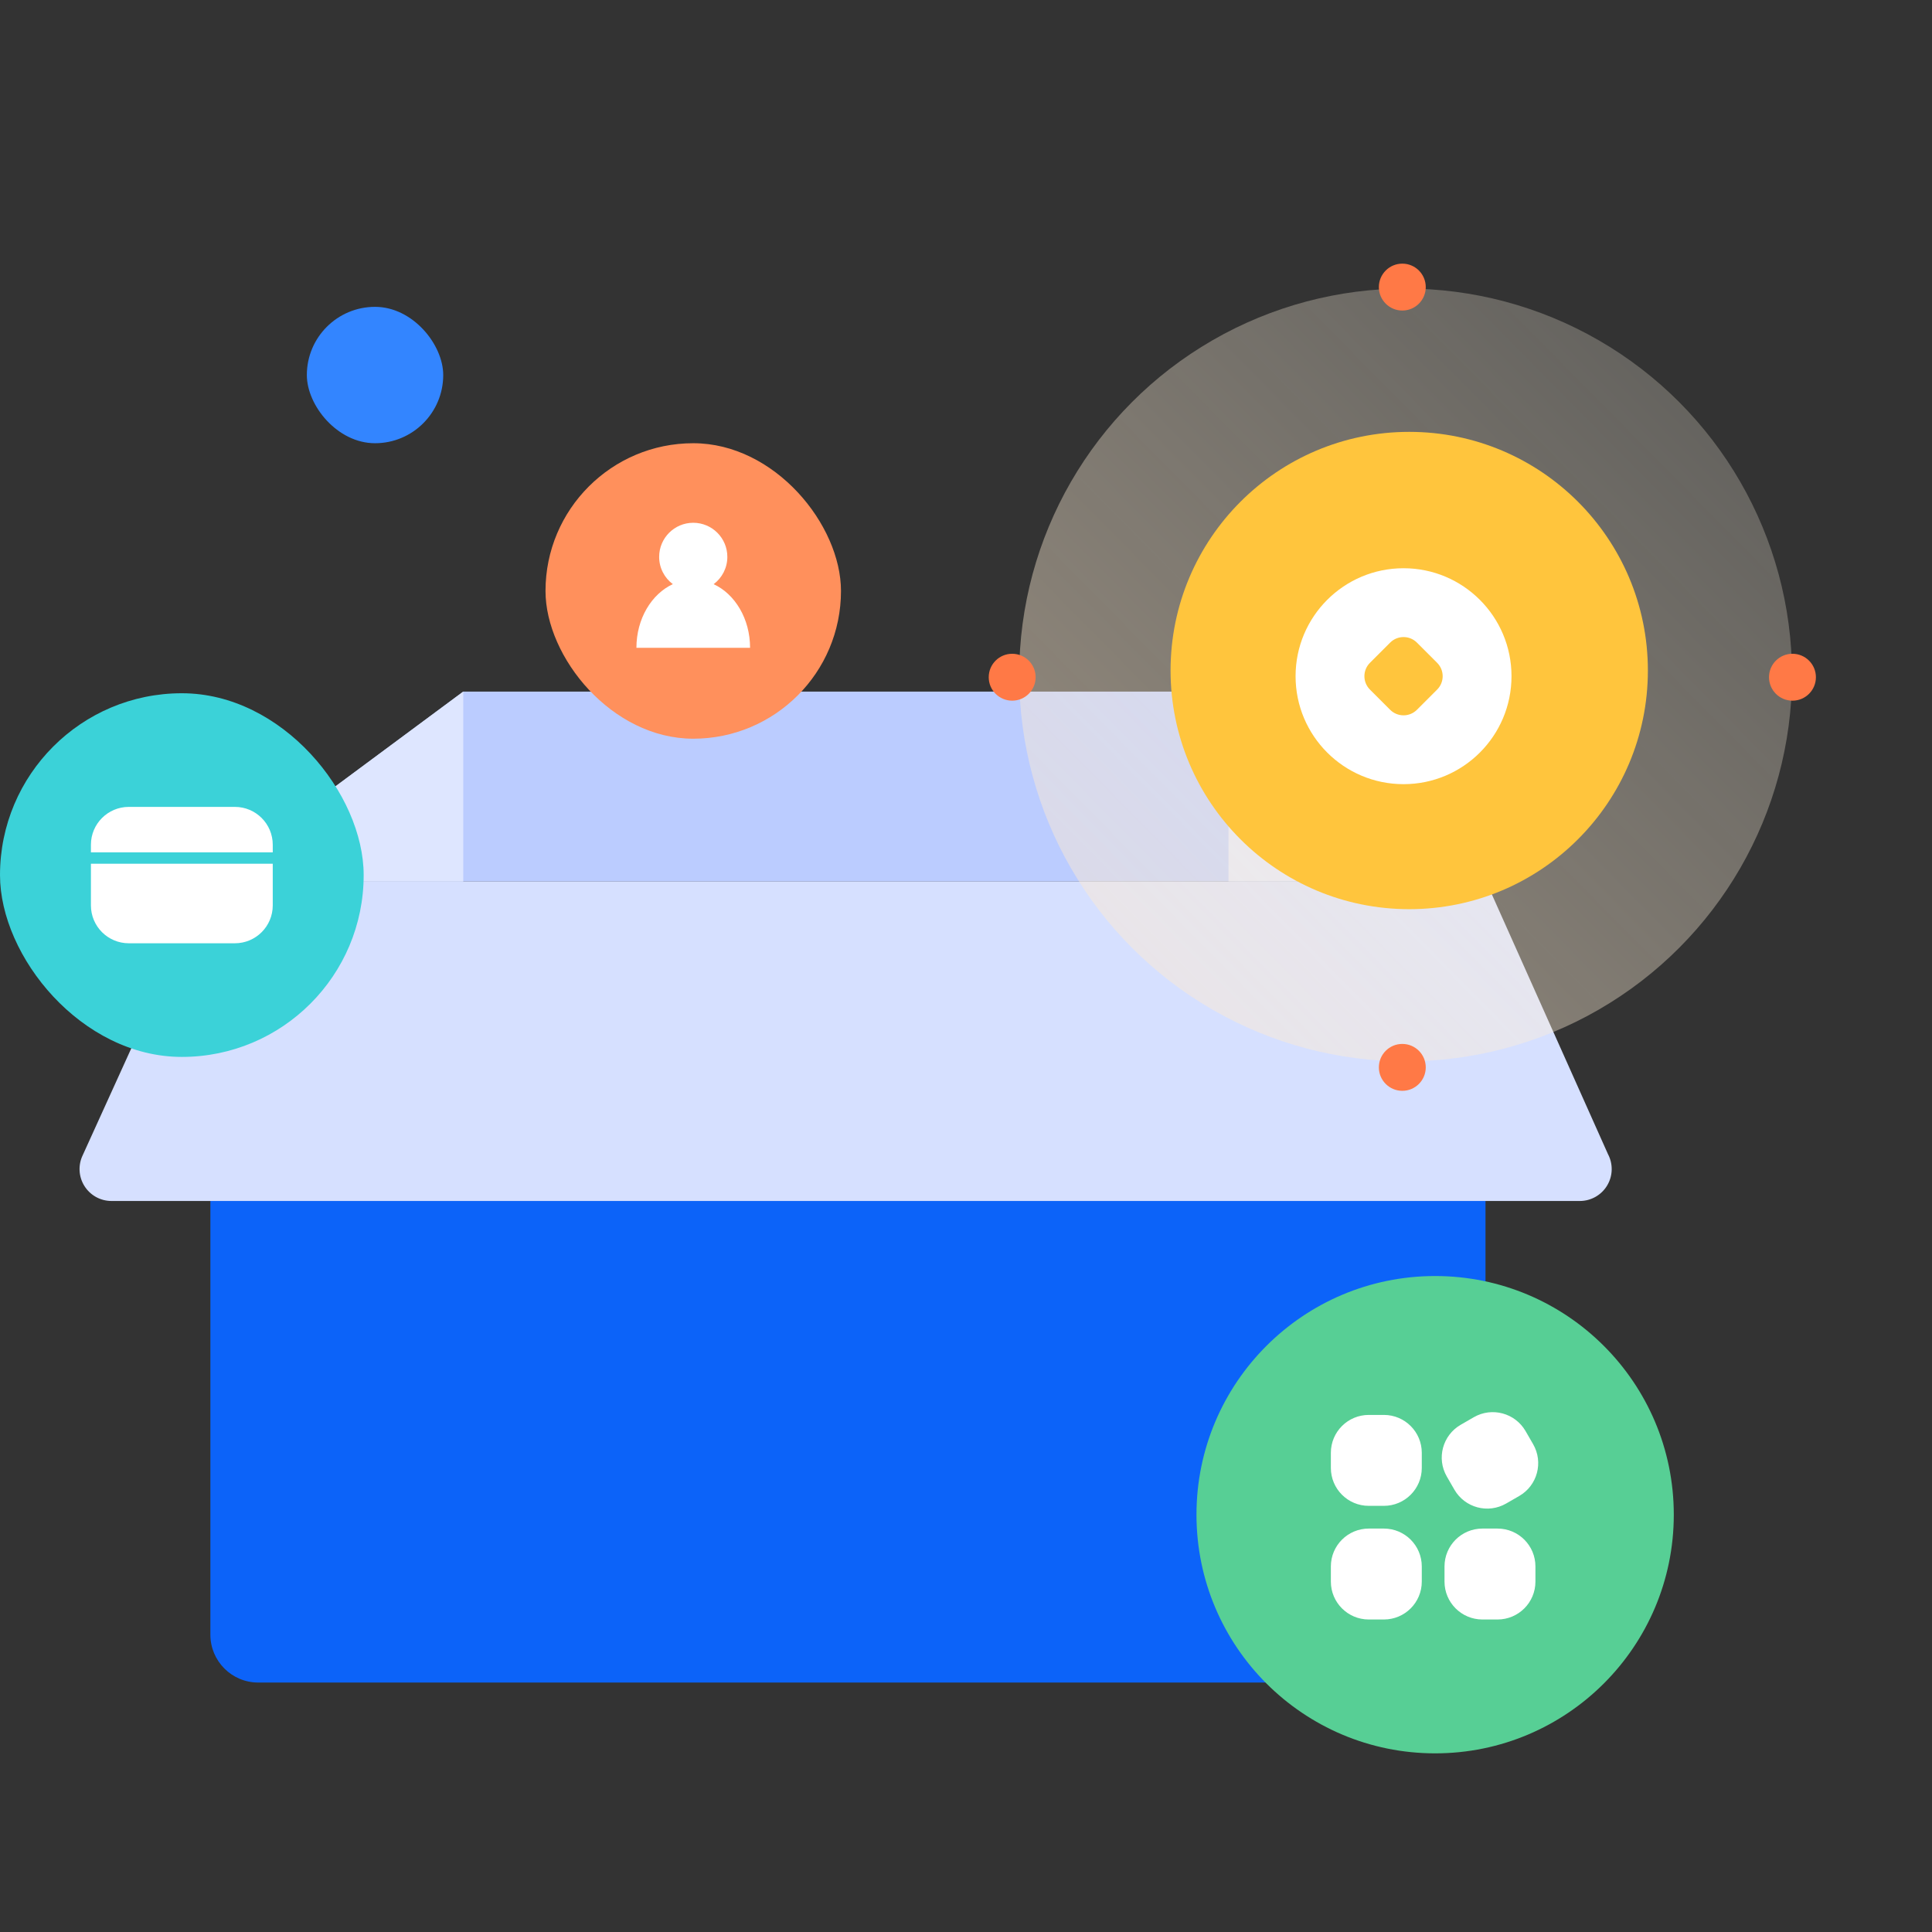
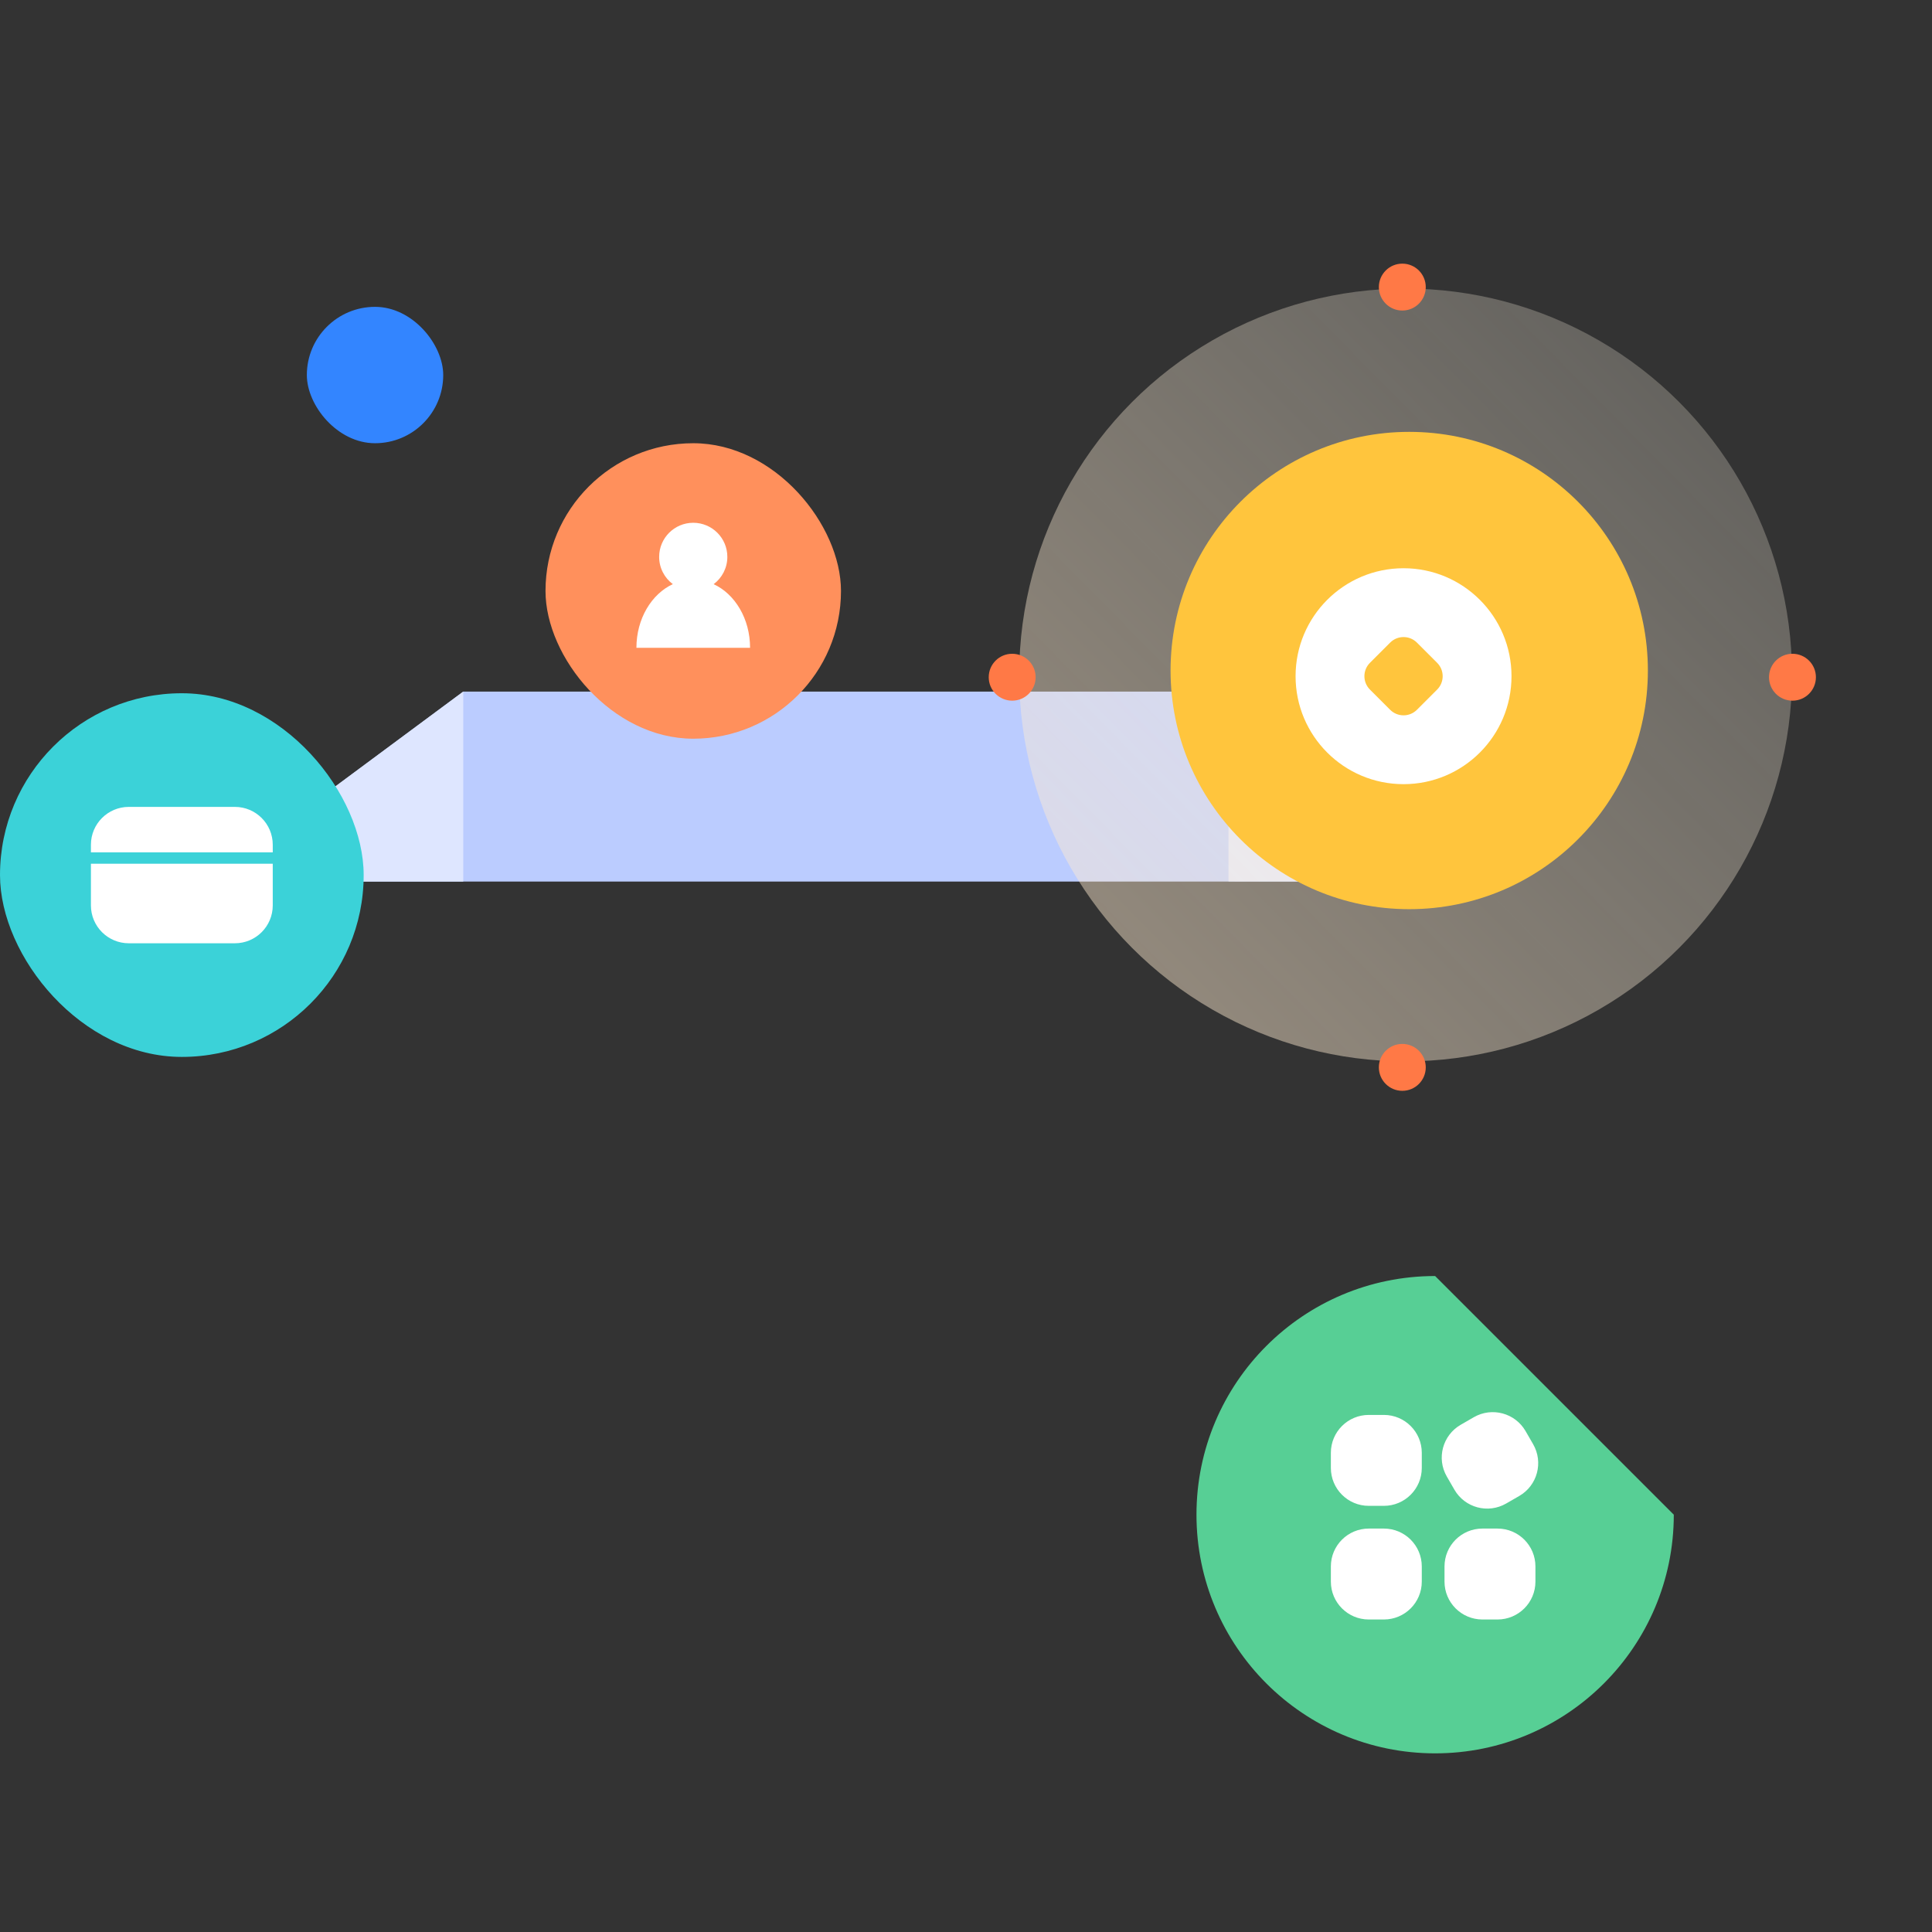
<svg xmlns="http://www.w3.org/2000/svg" width="102px" height="102px" viewBox="0 0 102 102" version="1.1">
  <rect x="0" y="0" width="102" height="102" fill="#333333" stroke="none" />
  <title>编组 26</title>
  <defs>
    <linearGradient x1="111.097%" y1="-9.338%" x2="2.525%" y2="97.965%" id="linearGradient-1">
      <stop stop-color="#FFFBED" stop-opacity="0.35" offset="0%" />
      <stop stop-color="#FFE9CC" offset="100%" />
    </linearGradient>
  </defs>
  <g id="页面-1" stroke="none" stroke-width="1" fill="none" fill-rule="evenodd">
    <g id="解决方案-移动端" transform="translate(-140, -2743)">
      <g id="编组-7" transform="translate(38, 2727)">
        <g id="编组-26" transform="translate(102, 16)">
          <g id="编组-11" transform="translate(0, 8.4)">
            <g id="编组-10" transform="translate(4.2, 28.112)" fill-rule="nonzero">
              <polygon id="路径" fill="#BBCCFF" points="60.658 -7.03437308e-14 74.26 10.03 6.729 10.03 20.258 -7.03437308e-14" />
              <polygon id="路径" fill="#DEE6FF" points="20.258 -7.03437308e-14 20.258 10.03 6.729 10.03" />
              <polygon id="路径" fill="#DEE6FF" points="60.658 -7.03437308e-14 60.658 10.023 74.26 10.03" />
              <g id="编组-4" transform="translate(0, 10.03)">
-                 <path d="M6.907,12.247 L74.227,12.247 L74.227,39.761 C74.227,41.157 73.096,42.288 71.701,42.288 L9.433,42.288 C8.038,42.288 6.907,41.157 6.907,39.761 L6.907,12.247 Z" id="路径" fill="#0C63F9" />
-                 <path d="M6.734,5.19381492e-15 L0.165,14.452 C-0.085,14.974 -0.049,15.587 0.259,16.076 C0.566,16.565 1.104,16.863 1.682,16.864 L79.206,16.864 C79.797,16.864 80.345,16.554 80.649,16.047 C80.954,15.541 80.97,14.912 80.693,14.39 L74.26,5.19381492e-15 L6.734,5.19381492e-15 Z" id="路径" fill="#D6E0FF" />
-               </g>
+                 </g>
            </g>
-             <path d="M75.768,58.968 C68.809,58.968 63.168,64.609 63.168,71.568 C63.168,78.526 68.809,84.168 75.768,84.168 C82.726,84.168 88.368,78.526 88.368,71.568 C88.368,64.609 82.726,58.968 75.768,58.968" id="Fill-1" fill="#57CF95" />
+             <path d="M75.768,58.968 C68.809,58.968 63.168,64.609 63.168,71.568 C63.168,78.526 68.809,84.168 75.768,84.168 C82.726,84.168 88.368,78.526 88.368,71.568 " id="Fill-1" fill="#57CF95" />
            <path d="M73.063,72.301 C74.168,72.301 75.063,73.196 75.063,74.301 L75.063,75.101 C75.063,76.205 74.168,77.101 73.063,77.101 L72.263,77.101 C71.159,77.101 70.263,76.205 70.263,75.101 L70.263,74.301 C70.263,73.196 71.159,72.301 72.263,72.301 L73.063,72.301 Z M79.063,72.301 C80.168,72.301 81.063,73.196 81.063,74.301 L81.063,75.101 C81.063,76.205 80.168,77.101 79.063,77.101 L78.263,77.101 C77.159,77.101 76.263,76.205 76.263,75.101 L76.263,74.301 C76.263,73.196 77.159,72.301 78.263,72.301 L79.063,72.301 Z M80.542,67.154 L80.942,67.847 C81.494,68.804 81.166,70.027 80.21,70.579 L79.517,70.979 C78.56,71.531 77.337,71.204 76.785,70.247 L76.385,69.554 C75.832,68.598 76.16,67.375 77.117,66.822 L77.81,66.422 C78.766,65.87 79.989,66.198 80.542,67.154 Z M73.063,66.301 C74.168,66.301 75.063,67.196 75.063,68.301 L75.063,69.101 C75.063,70.205 74.168,71.101 73.063,71.101 L72.263,71.101 C71.159,71.101 70.263,70.205 70.263,69.101 L70.263,68.301 C70.263,67.196 71.159,66.301 72.263,66.301 L73.063,66.301 Z" id="形状结合" fill="#FFFFFF" />
            <rect id="矩形" fill="#FF905C" x="28.8" y="15" width="15.6" height="15.6" rx="7.8" />
            <path d="M36.6,19.2 C37.594,19.2 38.4,20.006 38.4,21 C38.4,21.59 38.116,22.114 37.677,22.442 C38.802,22.959 39.6,24.268 39.6,25.8 L39.6,25.8 L33.6,25.8 C33.6,24.268 34.398,22.959 35.522,22.439 C35.084,22.114 34.8,21.59 34.8,21 C34.8,20.006 35.606,19.2 36.6,19.2 Z" id="形状结合" fill="#FFFFFF" />
            <rect id="矩形备份-9" fill="#3385FF" x="16.2" y="7.8" width="7.2" height="7.2" rx="3.6" />
            <rect id="矩形备份-8" fill="#3BD2D8" x="0" y="28.2" width="19.2" height="19.2" rx="9.6" />
            <path d="M14.4,37.2 L14.4,39.4 C14.4,40.505 13.505,41.4 12.4,41.4 L6.8,41.4 C5.695,41.4 4.8,40.505 4.8,39.4 L4.8,37.2 L14.4,37.2 Z M4.8,36.2 C4.8,35.095 5.695,34.2 6.8,34.2 L12.4,34.2 C13.505,34.2 14.4,35.095 14.4,36.2 L14.4,36.6 L4.8,36.6 L4.8,36.2 Z" id="形状结合" fill="#FFFFFF" />
            <g id="icon1" transform="translate(46.8, 0)">
              <circle id="椭圆形" stroke="" stroke-width="0.768" fill="url(#linearGradient-1)" opacity="0.5" cx="27.409" cy="27.235" r="20.4" />
              <path d="M27.235,46.714 C27.919,46.714 28.473,47.268 28.473,47.952 C28.473,48.635 27.919,49.19 27.235,49.19 C26.552,49.19 25.997,48.635 25.997,47.952 C25.997,47.268 26.552,46.714 27.235,46.714 Z M6.638,26.116 C7.322,26.116 7.876,26.67 7.876,27.354 C7.876,28.038 7.322,28.592 6.638,28.592 C5.954,28.592 5.4,28.038 5.4,27.354 C5.4,26.67 5.954,26.116 6.638,26.116 Z M47.833,26.116 C48.516,26.116 49.071,26.67 49.071,27.354 C49.071,28.038 48.516,28.592 47.833,28.592 C47.149,28.592 46.595,28.038 46.595,27.354 C46.595,26.67 47.149,26.116 47.833,26.116 Z M27.235,5.519 C27.919,5.519 28.473,6.073 28.473,6.757 C28.473,7.441 27.919,7.995 27.235,7.995 C26.552,7.995 25.997,7.441 25.997,6.757 C25.997,6.073 26.552,5.519 27.235,5.519 Z" id="形状结合" fill="#FF7946" />
              <circle id="形状结合" fill="#FFC53D" cx="27.6" cy="27" r="12.6" />
              <path d="M27.3,21.6 C30.448,21.6 33,24.152 33,27.3 C33,30.448 30.448,33 27.3,33 C24.152,33 21.6,30.448 21.6,27.3 C21.6,24.152 24.152,21.6 27.3,21.6 Z M28.007,25.527 C27.617,25.136 26.983,25.136 26.593,25.527 L26.593,25.527 L25.527,26.593 C25.136,26.983 25.136,27.617 25.527,28.007 L25.527,28.007 L26.593,29.073 C26.983,29.464 27.617,29.464 28.007,29.073 L28.007,29.073 L29.073,28.007 C29.464,27.617 29.464,26.983 29.073,26.593 L29.073,26.593 Z" id="形状结合" fill="#FFFFFF" />
            </g>
          </g>
        </g>
      </g>
    </g>
  </g>
</svg>